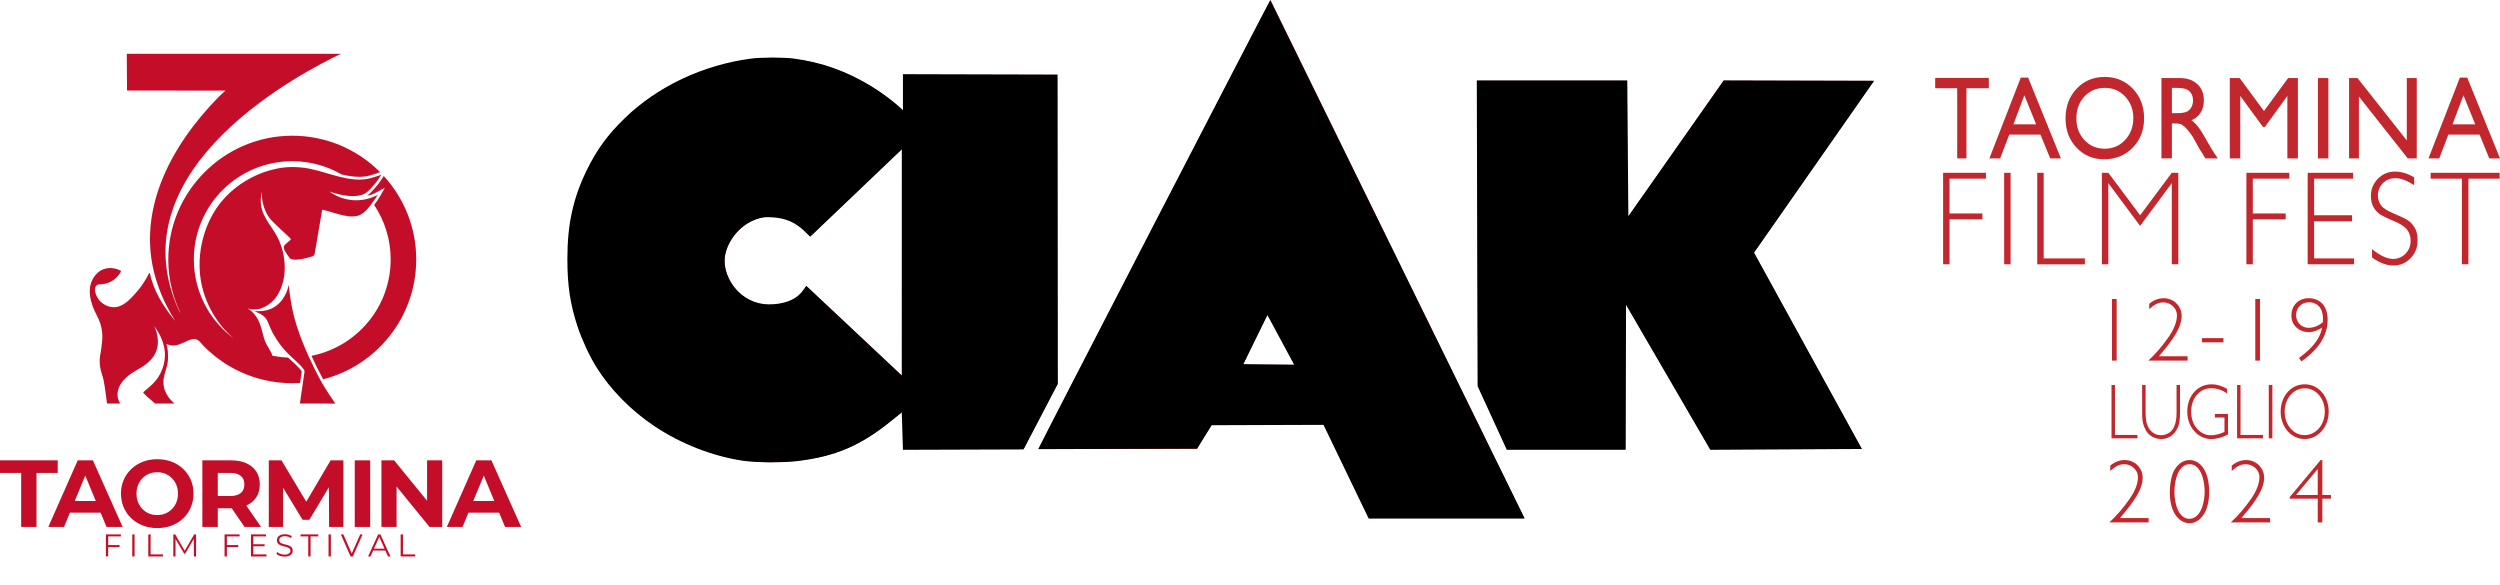
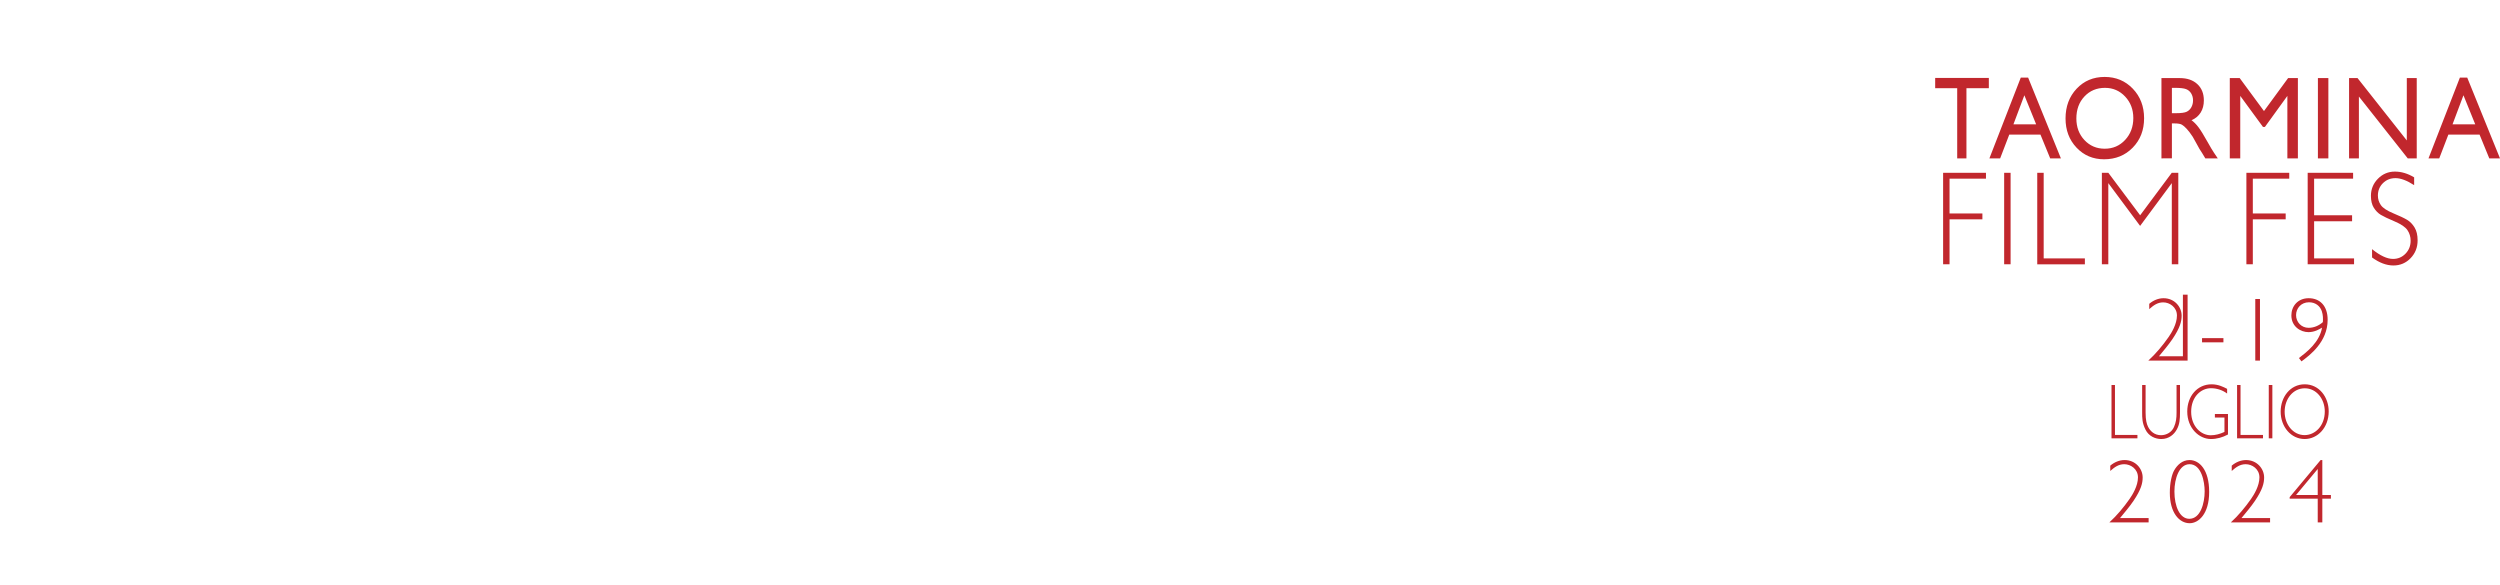
<svg xmlns="http://www.w3.org/2000/svg" width="1e3px" height="233.93px" version="1.1" viewBox="0 0 1e3 233.93">
  <defs>
    <filter id="a" x="-.012" y="-.03" width="1.024" height="1.06" color-interpolation-filters="sRGB">
      <feFlood flood-color="rgb(0,0,0)" flood-opacity=".498" result="flood" />
      <feComposite in="flood" in2="SourceGraphic" operator="out" result="composite1" />
      <feGaussianBlur in="composite1" result="blur" stdDeviation="2.6" />
      <feOffset dx="-2.77556e-17" dy="1.38778e-16" result="offset" />
      <feComposite in="offset" in2="SourceGraphic" operator="in" result="composite2" />
    </filter>
  </defs>
-   <path d="m497.11 145.95 9.841-20.62 10.957 20.62zm11.096-145.95-92.752 179.59h63.301l6.002-9.823h44.806l18.076 37.479h62.114zm-146.91 150.75-38.665-36.294s-2.638 7.453-14.653 7.453-18.149-10.57-18.149-17.571c0-7.002 7.179-17.679 18.149-17.679 10.97 0 16.12 7.942 16.12 7.942l37.198-35.599zm0.07-120.8v14.421s-20.624-21.248-52.082-21.248c-31.459 0-82.102 23.265-82.102 80.497 0 57.231 49.454 81.263 80.273 81.263s42.889-11.578 53.701-20.412c0.21 8.434 0.302 12.9 0.332 15.117h47.963l13.54-25.915v-123.72zm241.41 149.64h47.388v-58.309l33.92 58.309h60.648l-43.27-78.512 48.016-68.758h-60.091l-38.454 54.964-0.069-54.964h-59.951l0.279 122.05z" fill="#b7362f" />
-   <path d="m529.4 169.93-44.75 0.16-5.814 9.339-63.536 0.238c0-0.462 92.517-179.47 92.803-179.56l101.76 207.31h-62.393zm-22.422-43.873-9.632 19.592 20.313 0.234zm-209.78 58.247c-12.233-1.852-24.655-6.687-35.248-13.72-9.478-6.291-17.724-14.658-23.419-23.764-2.667-4.262-5.751-10.894-7.45-16.017-3.001-9.053-4.132-16.504-4.132-27.244-1e-3 -13.882 2.304-24.385 7.816-35.61 4.025-8.195 8.302-14.043 15.087-20.628 13.202-12.811 31.458-21.405 50.788-23.908 3.771-0.488 13.055-0.487 16.738 0.002 11.267 1.498 21.27 5.064 31.151 11.104 3.695 2.259 8.363 5.687 10.921 8.021l1.727 1.576v-14.434l61.79 0.159 0.144 123.69-13.709 26.238-48.224 0.16-0.469-14.976-4.067 3.285c-12.551 10.137-22.575 14.417-38.01 16.227-5.581 0.654-16.578 0.569-21.432-0.166zm63.53-124.56-36.668 34.942-2.17-2.124c-3.684-3.604-7.73-5.356-13-5.629-2.86-0.148-3.646-0.074-5.631 0.524-5.772 1.742-10.676 6.565-12.699 12.489-1.842 5.396-0.045 11.868 4.601 16.571 3.765 3.811 8.744 5.629 14.232 5.195 5.717-0.452 9.654-2.358 12.019-5.818l1.059-1.548 38.236 35.877 0.02-90.48zm230.32 94.729-0.329-122.29h60.159l0.47 54.291 38.168-54.306 60.133 0.169-48.021 68.718 43.105 78.534-60.607 0.336-33.717-58.001-0.16 58.001h-47.523z" filter="url(#a)" />
  <path d="m522.94 197.6c2.303 0 4.124 0.589 5.466 1.766l0.035-0.202c0.218-1.244 0.878-1.867 1.981-1.867 1.139 0 1.613 0.54 1.425 1.615-0.035 0.202-0.152 0.706-0.35 1.514-0.232 0.674-0.406 1.346-0.524 2.019-0.072 0.403-0.13 0.992-0.18 1.766-0.048 0.774-0.108 1.361-0.178 1.766-0.223 1.278-0.895 1.917-2.015 1.917-1.088 0-1.553-0.537-1.4-1.614l0.29-1.666c0.142-1.009-0.302-1.875-1.33-2.598-1.03-0.723-2.32-1.086-3.872-1.086-1.588 0-2.985 0.397-4.191 1.186-1.208 0.792-1.914 1.775-2.118 2.952-0.376 2.153 0.918 3.433 3.883 3.836l2.93 0.403c5.728 0.775 8.245 3.147 7.553 7.115-0.422 2.422-1.71 4.382-3.862 5.879-2.152 1.497-4.759 2.246-7.819 2.246-2.854 0-5.192-0.791-7.014-2.372-0.059 0.337-0.115 0.657-0.168 0.96-0.211 1.211-0.903 1.815-2.075 1.815-1.277 0-1.794-0.689-1.553-2.069-0.042 0.237 0.215-0.638 0.767-2.624 0.151-0.469 0.268-0.941 0.35-1.412 0.141-0.807 0.203-1.564 0.189-2.27-0.014-0.707 0.013-1.263 0.083-1.666 0.206-1.177 0.86-1.767 1.963-1.767 0.726 0 1.153 0.169 1.283 0.506 0.13 0.337 0.087 1.229-0.13 2.675-0.219 1.446 0.352 2.623 1.712 3.532 1.359 0.908 3.21 1.363 5.556 1.363 1.69 0 3.159-0.42 4.411-1.263 1.249-0.84 1.987-1.9 2.211-3.178 0.399-2.287-1.232-3.616-4.893-3.987-3.487-0.369-6.076-1.052-7.764-2.044-1.691-0.991-2.317-2.733-1.884-5.222 0.412-2.355 1.654-4.264 3.732-5.728 2.078-1.463 4.576-2.195 7.498-2.195m-46.452 7.882 1.093 15.381 7.134-17.764c0.743-1.883 1.419-3.136 2.027-3.759 0.607-0.622 1.43-0.934 2.465-0.934 1.068 0 1.798 0.32 2.187 0.96 0.387 0.638 0.628 1.884 0.719 3.733l0.782 17.764 6.51-15.381c0.413-0.978 0.681-1.822 0.804-2.529l0.018-0.101c0.159-0.91-0.159-1.365-0.952-1.365-0.31 0-0.769 0.059-1.376 0.176-0.607 0.118-1.066 0.177-1.376 0.177-1.275 0-1.817-0.555-1.623-1.664 0.205-1.178 1.152-1.767 2.842-1.767 0.241 0 0.496 0.019 0.766 0.057l2.071 0.283c0.538 0.075 1.395 0.113 2.566 0.113 0.933 0 1.838-0.056 2.721-0.169l1.746-0.228c0.145-0.038 0.337-0.057 0.58-0.057 1.482 0 2.122 0.581 1.92 1.741-0.197 1.127-0.864 1.69-2.001 1.69-0.38 0-0.663-0.059-0.849-0.177-0.532-0.117-0.831-0.176-0.9-0.176-0.931 0-2.225 1.879-3.881 5.638l-5.794 13.054c-0.692 1.593-1.368 2.701-2.03 3.328-0.66 0.627-1.475 0.94-2.44 0.94-1.828 0-2.805-1.413-2.934-4.239l-0.746-17.964-7.107 17.621c-0.672 1.679-1.363 2.862-2.069 3.55-0.706 0.687-1.559 1.032-2.558 1.032-1.622 0-2.526-1.045-2.713-3.136l-1.79-18.206c-0.122-1.078-0.512-1.618-1.167-1.618-0.206 0-0.529 0.07-0.967 0.211-0.569 0.095-0.956 0.142-1.163 0.142-1.139 0-1.611-0.546-1.421-1.64 0.208-1.194 1.089-1.792 2.641-1.792 0.276 0 0.462 0.019 0.559 0.056l2.166 0.337c0.469 0.075 1.101 0.113 1.894 0.113 0.965 0 2.083-0.075 3.35-0.225 1.584-0.187 2.497-0.281 2.738-0.281 1.518 0 2.175 0.581 1.972 1.741-0.197 1.127-0.933 1.69-2.208 1.69-0.242 0-0.666-0.039-1.273-0.117-0.421-0.157-0.839-0.235-1.252-0.235-0.898 0-1.434 0.506-1.611 1.518-0.117 0.675-0.139 1.501-0.069 2.478m-30.208 2.059c-0.082 0.471 0.255 0.706 1.015 0.706h12.364c0.724 0 1.127-0.235 1.209-0.706 0.311-1.783-0.109-3.33-1.26-4.642-1.15-1.312-2.656-1.969-4.518-1.969-1.932 0-3.81 0.681-5.634 2.044-1.824 1.363-2.883 2.885-3.176 4.567m18.55 1.312c-0.224 1.28-0.447 2.061-0.668 2.346-0.224 0.286-0.748 0.429-1.575 0.429h-16.452c-0.448 0-0.752 0.06-0.909 0.177-0.159 0.118-0.262 0.311-0.309 0.58-0.44 2.524-0.03 4.627 1.228 6.308 1.258 1.683 3.042 2.524 5.353 2.524 1.518 0 2.977-0.403 4.376-1.212 1.4-0.807 2.397-1.833 2.995-3.078l0.72-1.464c0.382-0.806 1.021-1.209 1.918-1.209 1.277 0 1.804 0.638 1.58 1.917-0.38 2.187-1.859 4.13-4.431 5.828-2.573 1.698-5.307 2.549-8.204 2.549-3.62 0-6.295-1.186-8.018-3.558-1.726-2.372-2.238-5.559-1.54-9.562 0.716-4.104 2.435-7.434 5.157-9.99 2.721-2.558 5.91-3.836 9.566-3.836 3.241 0 5.731 1.06 7.464 3.179 1.734 2.119 2.316 4.811 1.748 8.074m-46.98-8.855-0.25 1.437c2.514-2.556 5.497-3.835 8.946-3.835 1.862 0 3.541 0.463 5.035 1.387 1.493 0.926 2.413 2.078 2.759 3.458 0.283 1.143 0.263 2.641-0.06 4.491l-1.671 9.587c-0.253 1.447-0.386 2.304-0.397 2.573-0.027 1.144 0.339 1.715 1.097 1.715 0.311 0 0.723-0.042 1.238-0.126 0.515-0.083 0.877-0.126 1.084-0.126 0.447 0 0.809 0.151 1.084 0.454 0.275 0.304 0.374 0.675 0.298 1.111-0.088 0.505-0.369 0.926-0.84 1.261-0.473 0.337-1.003 0.506-1.589 0.506-0.483 0-1.264-0.069-2.344-0.203-1.081-0.134-2.104-0.202-3.069-0.202-0.898 0-1.645 0.034-2.242 0.101-1.76 0.2-2.691 0.303-2.794 0.303-1.381 0-1.967-0.589-1.761-1.767 0.182-1.043 0.87-1.564 2.066-1.564 0.281 0 0.591 0.034 0.931 0.101 0.644 0.135 1.054 0.202 1.231 0.202 0.843 0 1.462-0.926 1.855-2.775l0.448-2.573 0.538-3.079 0.668-3.835c0.311-1.783 0.439-3.01 0.386-3.684-0.087-1.278-0.584-2.27-1.492-2.976-0.998-0.774-2.219-1.161-3.661-1.161-2.749 0-4.892 0.958-6.429 2.876-1.053 1.312-1.855 3.549-2.407 6.711l-1.17 6.712c-0.259 1.48-0.332 2.489-0.219 3.027 0.113 0.538 0.446 0.807 0.998 0.807 0.275 0 0.666-0.059 1.169-0.177 0.504-0.117 0.911-0.177 1.222-0.177 1.067 0 1.505 0.564 1.308 1.69-0.19 1.094-0.976 1.641-2.355 1.641-0.276 0-1.155-0.103-2.638-0.303-0.741-0.101-1.576-0.152-2.508-0.152-0.724 0-1.701 0.068-2.932 0.202-1.548 0.168-2.424 0.254-2.631 0.254-1.447 0-2.073-0.572-1.872-1.716 0.188-1.077 0.843-1.615 1.967-1.615 0.175 0 0.491 0.051 0.95 0.151 0.455 0.101 0.912 0.152 1.368 0.152 1.054 0 1.769-0.975 2.144-2.927l0.977-5.601 1.066-6.106 0.307-1.766c0.129-1.143 0.116-1.926-0.038-2.347-0.156-0.42-0.515-0.631-1.076-0.631-0.246 0-0.614 0.043-1.102 0.126-0.488 0.085-0.856 0.126-1.101 0.126-1.265 0-1.804-0.537-1.617-1.615 0.194-1.111 1.067-1.664 2.618-1.664 0.207 0 0.376 0.017 0.509 0.049l1.879 0.203c0.551 0 1.041-0.042 1.471-0.126 0.911-0.085 1.383-0.126 1.417-0.126 1 0 1.411 0.514 1.232 1.54m-47.707 3.304 2.974 17.056 9.241-16.804c0.254-0.471 0.405-0.84 0.453-1.109 0.099-0.572-0.248-0.858-1.041-0.858-0.413 0-0.748 0.034-1 0.1-0.564 0.068-0.931 0.101-1.105 0.101-1.137 0-1.613-0.538-1.425-1.615 0.201-1.143 1.041-1.715 2.523-1.715 0.207 0 0.546 0.034 1.017 0.1l1.819 0.252c0.47 0.068 0.982 0.101 1.535 0.101 0.586 0 1.462-0.075 2.626-0.228 1.165-0.151 2.04-0.226 2.626-0.226 1.482 0 2.126 0.563 1.929 1.69-0.192 1.094-0.855 1.64-1.993 1.64-0.345 0-0.598-0.034-0.758-0.101-0.431-0.1-0.733-0.151-0.905-0.151-0.655 0-1.477 0.858-2.466 2.573l-10.028 17.156c-2.215 3.801-4.162 6.56-5.84 8.277-2.857 2.927-6.042 4.39-9.56 4.39-2.104 0-3.78-0.521-5.03-1.564-1.248-1.043-1.746-2.304-1.486-3.785 0.181-1.043 0.64-1.892 1.376-2.547 0.735-0.657 1.602-0.984 2.603-0.984 0.793 0 1.409 0.228 1.847 0.681 0.438 0.454 0.598 1.017 0.481 1.69-0.188 1.077-0.808 1.766-1.862 2.069 0.39 0.739 1.308 1.109 2.755 1.109 1.828 0 3.59-0.663 5.289-1.992 1.696-1.33 2.69-2.818 2.977-4.465 0.147-0.841-0.046-2.406-0.577-4.694l-3.244-14.028-0.34-1.615c-0.323-1.514-0.862-2.27-1.622-2.27-0.206 0-0.585 0.043-1.133 0.126-0.55 0.085-0.911 0.126-1.083 0.126-1.208 0-1.717-0.538-1.529-1.615 0.199-1.143 1.093-1.715 2.68-1.715 0.517 0 0.909 0.019 1.179 0.059l2.018 0.294h0.414c0.234 0.035 0.439 0.051 0.612 0.051 1.242 0 2.582-0.077 4.023-0.231 1.089-0.114 1.807-0.172 2.151-0.172 1.449 0 2.076 0.554 1.884 1.664-0.194 1.111-0.947 1.666-2.258 1.666-0.207 0-0.529-0.034-0.965-0.101-0.436-0.066-0.758-0.1-0.964-0.1-0.485 0-0.766 0.235-0.848 0.706-0.047 0.27-0.036 0.606 0.031 1.009m-14.781-0.677-2.733 15.669c-0.264 1.712 0.057 2.569 0.963 2.569 0.208 0 0.659-0.085 1.35-0.252 0.43-0.068 0.714-0.101 0.853-0.101 1.15 0 1.625 0.572 1.425 1.715-0.194 1.111-0.995 1.666-2.405 1.666-0.55 0-1.415-0.068-2.594-0.202-1.179-0.134-2.096-0.203-2.749-0.203-0.55 0-1.386 0.069-2.509 0.203-1.124 0.134-1.942 0.202-2.458 0.202h-0.258c-1.443 0-2.06-0.606-1.849-1.817 0.182-1.043 0.865-1.564 2.049-1.564h0.365c0.201 0.047 0.353 0.07 0.459 0.07 0.836 0.19 1.323 0.283 1.464 0.283 0.625 0 1.063-0.261 1.312-0.785 0.247-0.523 0.58-1.882 0.998-4.077l0.671-3.545 1.369-7.85 1.572-9.014c0.141-1.013 0.207-1.688 0.198-2.026-0.107-0.775-0.522-1.164-1.245-1.164-0.104 0-0.564 0.068-1.381 0.202-0.392 0.068-0.707 0.1-0.948 0.1-1.172 0-1.665-0.537-1.477-1.614 0.194-1.111 0.98-1.666 2.359-1.666 0.379 0 0.703 0.017 0.974 0.051l1.215 0.151c0.539 0.069 0.999 0.101 1.38 0.101 0.344 0 0.87-0.051 1.578-0.151 0.707-0.101 1.232-0.152 1.579-0.152 0.793 0 1.105 0.488 0.935 1.46-0.059 0.337-0.121 0.589-0.185 0.755-0.693 2.588-1.451 6.248-2.277 10.984m-17.284-6.791c-0.795 0-1.426-0.277-1.898-0.832-0.473-0.555-0.641-1.22-0.507-1.993 0.135-0.774 0.534-1.429 1.197-1.969 0.663-0.537 1.39-0.806 2.185-0.806 0.792 0 1.428 0.269 1.903 0.806 0.474 0.54 0.645 1.195 0.509 1.969-0.134 0.774-0.535 1.438-1.201 1.993-0.666 0.555-1.397 0.832-2.188 0.832m0.384 13.22-1.145 6.56c-0.293 1.683-0.449 2.675-0.468 2.978-0.091 1.514 0.242 2.27 1.002 2.27 0.172 0 0.616-0.083 1.338-0.252 0.182-0.066 0.448-0.101 0.793-0.101 1.309 0 1.868 0.557 1.674 1.666-0.082 0.472-0.369 0.875-0.86 1.212-0.491 0.335-1.064 0.505-1.724 0.505-0.554 0-1.38-0.077-2.478-0.228-1.098-0.151-1.924-0.228-2.478-0.228-0.901 0-1.915 0.069-3.046 0.203-1.38 0.168-2.294 0.252-2.744 0.252-1.385 0-1.978-0.572-1.777-1.716 0.193-1.109 0.882-1.666 2.065-1.666 0.279 0 0.677 0.052 1.2 0.152 0.522 0.1 0.922 0.152 1.201 0.152 0.835 0 1.527-1.077 2.076-3.23 0.024-0.134 0.279-1.598 0.766-4.391l0.722-4.138c0.487-2.792 0.743-4.255 0.766-4.39 0.195-2.119-0.141-3.179-1.011-3.179-0.279 0-0.681 0.06-1.206 0.177-0.525 0.118-0.909 0.177-1.153 0.177-1.253 0-1.785-0.537-1.597-1.615 0.199-1.143 1.058-1.715 2.575-1.715 0.655 0 1.116 0.017 1.387 0.051 1.08 0.134 1.776 0.202 2.086 0.202 0.276 0 0.706-0.042 1.29-0.126 0.585-0.083 1.014-0.126 1.29-0.126 1 0 1.386 0.655 1.157 1.967-0.024 0.135-0.072 0.337-0.146 0.606-0.076 0.269-0.124 0.472-0.147 0.606-0.076 0.269-0.285 1.312-0.629 3.129-0.267 1.38-0.529 2.793-0.78 4.238m-21.97 5.249 0.625-3.582c-0.874 0.674-1.755 1.143-2.642 1.412-0.89 0.27-2.433 0.505-4.631 0.706-3.981 0.371-6.186 1.784-6.614 4.239-0.223 1.278 0.074 2.289 0.894 3.028 0.819 0.74 2.04 1.109 3.661 1.109 2.311 0 4.238-0.612 5.779-1.841 1.542-1.228 2.518-2.918 2.929-5.071m3.991 10.042c-2.829 0-4.363-1.195-4.601-3.584-2.198 2.523-5.178 3.784-8.937 3.784-2.793 0-4.91-0.672-6.347-2.018-1.44-1.345-1.961-3.146-1.567-5.399 0.486-2.792 2.067-4.844 4.746-6.156 1.02-0.505 1.879-0.834 2.578-0.984 0.698-0.151 2.086-0.345 4.162-0.581 2.949-0.302 4.911-0.722 5.884-1.261 0.973-0.537 1.585-1.53 1.838-2.976 0.241-1.38-0.061-2.464-0.907-3.255-0.845-0.791-2.147-1.186-3.905-1.186-1.552 0-3.074 0.42-4.565 1.261-0.577 0.337-0.896 0.69-0.961 1.06-0.024 0.135 0.102 0.303 0.378 0.505 0.423 0.337 0.565 0.909 0.425 1.715-0.117 0.674-0.465 1.229-1.041 1.666-0.576 0.438-1.244 0.655-2.002 0.655-0.898 0-1.595-0.302-2.092-0.908-0.498-0.606-0.671-1.345-0.518-2.22 0.33-1.884 1.567-3.499 3.717-4.845 2.148-1.345 4.585-2.018 7.309-2.018 6.276 0 8.903 2.937 7.879 8.812l-1.774 10.171c-0.281 1.611-0.414 2.568-0.397 2.87 1e-3 1.175 0.486 1.762 1.451 1.762 1.208 0 1.997-1.069 2.37-3.207l0.429-2.455c0.186-1.07 0.806-1.605 1.859-1.605 1.12 0 1.538 0.807 1.257 2.422l-0.043 0.252-0.503 2.876c-0.632 3.229-2.673 4.845-6.12 4.845m-32.69-8.933c0.332-1.109 0.651-2.539 0.956-4.29 0.393-2.252 0.573-3.784 0.541-4.591-0.02-1.681-0.537-2.993-1.553-3.936-1.196-1.111-2.697-1.664-4.502-1.664-2.432 0-4.488 0.891-6.171 2.673-1.682 1.784-2.793 4.222-3.334 7.317-0.558 3.197-0.284 5.711 0.819 7.544 1.105 1.835 2.889 2.75 5.355 2.75 1.876 0 3.53-0.529 4.966-1.59 1.434-1.06 2.409-2.464 2.922-4.213m-4.34-17.813c3.414 0 5.74 1.296 6.979 3.885l0.888-5.096c0.234-1.345 0.344-2.17 0.328-2.473 8e-3 -1.042-0.383-1.563-1.176-1.563-0.276 0-0.673 0.049-1.191 0.151-0.517 0.101-0.915 0.151-1.189 0.151-1.277 0-1.82-0.537-1.632-1.615 0.194-1.109 1.152-1.664 2.876-1.664 0.276 0 0.77 0.034 1.482 0.1 1.087 0.101 1.647 0.152 1.681 0.152 0.311 0 0.766-0.042 1.368-0.126 0.601-0.085 1.056-0.126 1.367-0.126 0.965 0 1.331 0.674 1.096 2.021l-0.096 0.557c-0.052 0.101-0.242 0.995-0.571 2.679-0.035 0.203-0.314 1.501-0.835 3.892-0.362 1.685-0.62 2.966-0.772 3.842l-0.864 4.953-1.472 8.44c-0.354 2.224-0.49 3.606-0.408 4.144 0.081 0.54 0.456 0.809 1.124 0.809 0.455 0 0.813-0.033 1.071-0.101 0.573-0.066 0.965-0.101 1.176-0.101 1.3 0 1.852 0.557 1.658 1.666-0.199 1.144-1.075 1.716-2.626 1.716-0.345 0-0.865-0.043-1.557-0.126-0.692-0.085-1.212-0.126-1.555-0.126-0.103 0-0.507 0.034-1.208 0.1-0.431 0.101-0.802 0.152-1.113 0.152-0.931 0-1.291-0.606-1.08-1.817l0.044-0.252 0.15-0.858c-2.241 2.389-5.097 3.582-8.57 3.582-3.51 0-6.114-1.244-7.811-3.733-1.699-2.49-2.195-5.753-1.492-9.79 0.71-4.07 2.329-7.325 4.859-9.764 2.529-2.439 5.552-3.659 9.071-3.659" fill="#fff" />
-   <path d="m40.11 129.37c0.555 1.758 0.835 3.602 0.829 5.446-0.003 0.938-0.085 1.873-0.232 2.8-0.143 0.899-0.133 1.813-0.322 2.719-0.245 1.178-0.466 2.324-0.503 3.532-0.043 1.433 0.104 2.874 0.438 4.268 0.327 1.368 0.849 2.623 1.123 4.001 0.607 3.065 0.948 6.174 1.352 9.271h5.367c-0.232-0.049-0.675-1.166-0.746-1.352-0.195-0.503-0.317-1.035-0.37-1.572-0.109-1.085 0.057-2.191 0.435-3.213 0.8-2.165 2.508-3.978 4.316-5.356 2.007-1.532 4.334-2.541 6.351-4.031 4.559-3.37 5.992-7.898 4.357-13.366-0.211-0.696-0.504-1.377-0.829-2.107 1.084 1.416 2.763 3.983 3.701 7.291 1.639 5.81-0.225 12.054-4.635 16.184-1.046 0.978-2.146 1.902-3.249 2.827-0.176 0.147-0.197 0.413-0.04 0.581 1.425 1.523 3.087 2.731 4.566 4.114h7.861c-0.319-0.053-1-0.86-1.212-1.068-0.405-0.395-0.782-0.819-1.124-1.27-0.642-0.845-1.159-1.781-1.538-2.774-0.952-2.482-0.731-4.757 0.018-7.268 0.548-1.841 1.185-3.679 1.185-5.621-0.001-1.895 0.012-3.632-0.558-5.491-0.138-0.453 0.438-0.147 0.574-0.086 0.313 0.14 0.638 0.244 0.976 0.309 0.679 0.13 1.385 0.112 2.063-9e-3 1.165-0.205 2.259-0.689 3.339-1.169 1.598-0.711 3.963-2.066 5.652-0.863 0.757 0.54 1.287 1.321 1.91 1.997 0.67 0.726 1.402 1.4 2.127 2.069 2.519 2.321 5.279 4.382 8.221 6.139 2.974 1.774 6.136 3.235 9.415 4.35 3.357 1.14 6.837 1.917 10.359 2.313 1.867 0.211 3.744 0.315 5.622 0.315 1.007 0 2.005-0.031 2.995-0.09 0.074-5e-3 0.134-0.064 0.146-0.137 0.361-2.487 0.585-4.032 0.638-4.316 5e-3 -0.034 0.021-0.113-5e-3 -0.196-9e-3 -0.029-0.094-0.138-0.128-0.186-0.672-0.941-1.507-1.775-2.16-2.4l-0.3-0.285c-0.589-0.568-1.202-1.156-1.821-1.696-0.319-0.276-0.628-0.555-0.922-0.834-0.072-0.066-0.162-0.105-0.258-0.109-1.681-0.078-3.339-0.256-4.961-0.537-0.4-0.069-0.799-0.146-1.195-0.228-0.031-0.143-0.056-0.263-0.078-0.329-0.188-0.538-0.438-1.055-0.716-1.553-0.551-0.995-1.204-1.931-1.709-2.95-0.898-1.832-1.261-3.866-1.811-5.831-0.707-2.529-1.833-5.387-4.463-7.482-0.442-0.352-0.834-0.606-1.103-0.77 4.497 1.616 9.392-1.352 11.795-5.078 4.324-6.707 3.705-16.413 0.188-23.298-2.629-5.145-7.243-9.023-6.708-15.723 0.087-1.092 0.288-1.971 0.434-2.519-0.068 1.252-0.03 3.159 0.599 5.351 0.326 1.134 1.079 3.668 3.156 5.972 1.769 1.964 7.239 6.802 7.623 7.284 0.036 0.045 0.142 0.177 0.135 0.35-8e-3 0.191-0.15 0.33-0.208 0.385-0.529 0.502-2.06 1.664-2.418 2.218-0.696 1.069 0.978 3.181 2.161 4.835 1.218 1.701 7.003 0.085 9.129-0.58 0.483-0.151 0.839-0.559 0.924-1.057l3.014-17.653c4.404 1.005 9.946 3.547 14.222 2.465 2.981-0.755 5.617-4.955 5.802-5.184 0.993-1.233 1.695-2.36 2.16-3.181-1.428 0.772-4.933 2.42-9.639 2.148-4.955-0.287-8.376-2.539-9.672-3.495 1.191 0.43 10.773 3.789 15.06 0.242 0.334-0.277 1.568-1.409 2.919-3.021 1.277-1.527 2.187-2.926 2.796-3.954-0.754 0.303-1.798 0.687-3.067 1.042 0 0-2.325 0.828-4.747 0.923-8.085 0.316-15.456-3.766-23.364-4.742-2.723-0.335-5.501-0.377-8.225-0.042-0.961 0.12-1.935 0.325-2.883 0.528-6.779 1.452-13.131 4.779-18.236 9.452-5.607 5.132-9.215 11.78-11.017 19.133-1.961 8.012-0.937 14.508-0.554 16.589 1.967 10.687 8.098 18.466 12.946 22.544-4.187-3.119-7.731-7.052-10.397-11.564-3.461-5.845-5.444-12.661-5.444-19.943 0-21.701 17.628-39.292 39.365-39.292 7.182 0 13.917 1.921 19.708 5.277 2.386 0.573 4.757 0.965 7.201 0.965 0.284 0 0.569-0.005 0.855-0.014 2.213-0.088 4.394-0.853 4.417-0.862l0.073-0.025c0.943-0.264 1.876-0.579 2.783-0.935 0.047-0.018 0.059-0.081 0.025-0.114-9.055-9.036-21.599-14.595-35.441-14.492-27.238 0.203-49.386 22.641-49.204 49.829 0.051 7.665 1.849 14.915 5.014 21.377-0.468-0.78-0.873-1.532-1.181-2.234-24.849-56.595 51.028-94.946 65.243-101.75-0.029 0-85.629 0-85.683 0.005 0 0.005 0.092 14.71 0.092 14.71s39.37 0 39.374 0.009l-2.552 2.366c-19.738 20.041-34.219 47.215-24.564 75.218 1.713 5.121 4.148 9.997 7.029 14.558-1.576-1.897-3.129-3.887-4.652-6.306-1.2-1.91-2.742-4.382-4.066-7.924-0.709-1.897-1.159-3.576-1.451-4.876-0.03-0.137-0.214-0.16-0.275-0.033-1.499 3.06-3.435 5.912-5.741 8.422-2.243 2.445-4.992 5.346-8.572 5.221-2.142-0.075-4.213-1.122-5.593-2.749-1.107-1.306-2.475-4.157-1.304-5.768 0.565-0.779 1.429-0.611 2.263-0.659 1.663-0.094 3.272-0.709 4.631-1.659 0.922-0.646 1.562-1.347 1.842-1.672 0.499-0.58 0.872-1.143 1.146-1.627 0.112-0.195 0.035-0.44-0.167-0.54-1.03-0.508-3.732-1.594-6.663-0.54-4.07 1.462-5.21 5.807-5.379 6.662-0.547 2.777 0.043 5.65 0.991 8.274 0.842 2.325 2.26 4.433 2.999 6.769m79.86 32.035 14.166 0.036c-0.108-0.202-3.934-5.607-6.058-9.601-0.922-1.733-1.699-3.209-2.032-3.88-0.908-1.827-1.791-3.67-2.637-5.532-0.873-1.931-1.706-3.881-2.483-5.851-1.188-3.013-2.248-6.076-3.098-9.201-0.218-0.804-0.967-3.696-1.591-7.586-0.352-2.196-0.572-4.138-0.714-5.733-3e-3 -0.033-0.048-0.033-0.055 0-0.242 1.278-1.552 6.779-6.727 9.325-2.626 1.292-6.137 1.138-6.913 1.086-0.027-3e-3 -0.035 0.036-9e-3 0.047 0.427 0.173 1.677 0.685 2.136 0.926 0.732 0.384 1.292 0.844 1.617 1.123 1.45 1.252 1.718 2.7 2.732 4.97 0.417 0.934 1.073 2.261 2.073 3.8 0 0 2.398 4.131 6.632 7.806 0.744 0.645 1.449 1.333 2.16 2.014 0.835 0.798 1.63 1.627 2.297 2.556 0.122 0.173 0.241 0.343 0.296 0.545 0.086 0.32 0.038 0.589 0.024 0.671-0.09 0.515-0.813 5.539-1.815 12.48m26.98-83.161c-0.02 0.017-7e-3 0.048 0.02 0.043 0.491-0.099 1.268-0.281 1.985-0.571 0.145-0.059 0.419-0.177 0.737-0.325 0.326-0.153 0.61-0.299 0.848-0.428 1.098-0.594 2.196-1.188 3.295-1.781 0.033-0.018 0.068 0.018 0.05 0.049l-1.847 3.256c-0.663 1.166-1.424 2.287-2.263 3.326l-0.064 0.103c-0.014 0.021-0.03 0.044-0.044 0.064 4.174 6.239 6.609 13.734 6.609 21.801 0 18.991-13.497 34.832-31.437 38.491-0.129 0.026-0.199 0.163-0.146 0.282 0.713 1.555 1.484 3.168 2.349 4.914l2.156 4.109c0.046 0.087 0.146 0.131 0.241 0.107 21.32-5.539 37.06-24.888 37.06-47.902 0-12.856-4.914-24.571-12.966-33.369-0.011-0.013-0.031-0.011-0.04 4e-3 -0.662 1.105-1.471 2.307-2.457 3.546-1.397 1.757-2.812 3.169-4.085 4.282m13.32 135.52h0.926v8.006h4.91v0.806h-5.836zm-6.112 6.458h-4.884l-1.053 2.354h-0.964l4.007-8.812h0.914l4.007 8.812h-0.976zm-0.339-0.755-2.104-4.733-2.104 4.733zm-8.791-5.702-3.882 8.812h-0.914l-3.882-8.812h1.002l3.356 7.654 3.382-7.654zm-13.6 2.6e-4h0.926v8.812h-0.926zm-8.116 0.805h-3.081v-0.806h7.088v0.806h-3.081v8.006h-0.926zm-12.749 6.936 0.363-0.718c0.625 0.616 1.74 1.07 2.892 1.07 1.641 0 2.355-0.692 2.355-1.56 0-2.417-5.398-0.932-5.398-4.192 0-1.296 1.002-2.417 3.232-2.417 0.989 0 2.017 0.29 2.717 0.78l-0.313 0.742c-0.752-0.49-1.628-0.729-2.405-0.729-1.604 0-2.317 0.718-2.317 1.598 0 2.417 5.398 0.957 5.398 4.168 0 1.296-1.028 2.404-3.27 2.404-1.314 0-2.604-0.466-3.255-1.146m-3.97 0.264v0.806h-6.199v-8.812h6.012v0.805h-5.084v3.135h4.533v0.793h-4.533v3.273zm-15.83-7.201v3.461h4.533v0.806h-4.533v3.738h-0.926v-8.812h6.011v0.806zm-12.323-0.806v8.812h-0.89v-7.049l-3.443 5.928h-0.439l-3.444-5.89v7.011h-0.888v-8.812h0.763l3.808 6.534 3.769-6.534zm-19.111 0h0.926v8.006h4.91v0.806h-5.836zm-6.412 2.6e-4h0.926v8.812h-0.926zm-9.63 0.805v3.461h4.533v0.806h-4.533v3.738h-0.926v-8.812h6.011v0.806zm165.18-3.788-11.89-26.642h-6.058l-11.776 26.642h6.285l2.362-5.71h12.278l2.361 5.71zm-19.139-10.391 4.201-10.158 4.202 10.158zm-30.683-5.773 13.177 16.164h5.074v-26.643h-6.059v16.164l-13.177-16.164h-5.074v26.643h6.059zm-10.559-10.479h-6.172v26.642h6.172zm-34.847 10.928 7.801 12.86h2.725l7.808-13.036 0.068 15.89h5.718v-26.642h-5.111l-9.727 16.54-9.925-16.54h-5.074v26.642h5.718zm-26.115 8.255h5.301c0.092 0 0.175-9e-3 0.264-0.01l5.151 7.47h6.588l-5.906-8.569c0.012-5e-3 0.026-9e-3 0.038-0.014 1.717-0.748 3.042-1.839 3.976-3.273 0.934-1.433 1.402-3.153 1.402-5.157 0-1.98-0.468-3.692-1.402-5.138-0.934-1.447-2.259-2.556-3.976-3.331-1.717-0.774-3.761-1.16-6.134-1.16h-11.473v26.642h6.172zm9.201-12.96c0.96 0.8 1.44 1.935 1.44 3.407 0 1.472-0.479 2.614-1.44 3.425-0.96 0.813-2.372 1.218-4.24 1.218h-4.961v-9.249h4.961c1.868 0 3.28 0.399 4.24 1.199m-23.047-2.798c-1.313-1.243-2.846-2.2-4.601-2.872-1.755-0.674-3.679-1.009-5.774-1.009-2.096 0-4.021 0.342-5.775 1.027-1.755 0.685-3.288 1.65-4.6 2.892-1.313 1.244-2.329 2.697-3.048 4.359-0.719 1.662-1.08 3.495-1.08 5.5 0 1.979 0.361 3.806 1.08 5.481 0.719 1.673 1.735 3.134 3.048 4.377 1.312 1.243 2.852 2.208 4.618 2.892 1.768 0.685 3.698 1.029 5.794 1.029 2.069 0 3.981-0.337 5.736-1.009 1.755-0.672 3.288-1.629 4.601-2.874 1.312-1.243 2.329-2.707 3.048-4.395 0.719-1.688 1.079-3.521 1.079-5.5 0-2.005-0.36-3.845-1.079-5.52-0.719-1.675-1.736-3.134-3.048-4.377m-2.707 13.341c-0.417 1.027-1.004 1.928-1.761 2.702-0.758 0.774-1.635 1.371-2.631 1.789-0.997 0.419-2.09 0.628-3.275 0.628-1.188 0-2.285-0.209-3.295-0.628-1.01-0.419-1.888-1.016-2.631-1.789-0.745-0.774-1.325-1.675-1.742-2.702-0.417-1.027-0.625-2.175-0.625-3.445s0.208-2.417 0.625-3.445c0.417-1.029 0.997-1.928 1.742-2.703 0.744-0.774 1.622-1.371 2.631-1.789 1.01-0.417 2.107-0.627 3.295-0.627 1.185 0 2.278 0.209 3.275 0.627 0.997 0.419 1.873 1.016 2.631 1.789 0.757 0.775 1.344 1.675 1.761 2.703 0.417 1.027 0.624 2.175 0.624 3.445s-0.207 2.417-0.624 3.445m-39.463-16.766-11.776 26.642h6.287l2.362-5.708h12.278l2.362 5.708h6.435l-11.888-26.642zm-1.192 16.251 4.202-10.157 4.202 10.157zm-15.302 10.391v-21.619h8.482v-5.023h-23.097v5.023h8.48v21.619z" fill="#c40e29" />
-   <path d="m965.66 70.941v3.119c-2.893-1.869-5.381-2.805-7.463-2.805-2.005 0-3.678 0.67-5.021 2.006-1.343 1.335-2.017 2.992-2.017 4.966 0 1.415 0.397 2.691 1.193 3.826 0.796 1.136 2.455 2.228 4.984 3.276 2.529 1.047 4.373 1.921 5.533 2.62 1.161 0.7 2.147 1.713 2.957 3.041 0.81 1.327 1.217 3.048 1.217 5.163 0 2.812-0.937 5.189-2.814 7.128-1.877 1.938-4.166 2.909-6.869 2.909-2.766 0-5.612-1.066-8.537-3.198v-3.328c3.228 2.604 6.025 3.905 8.396 3.905 1.968 0 3.636-0.703 4.993-2.109 1.36-1.407 2.04-3.132 2.04-5.177 0-1.555-0.421-2.957-1.265-4.208-0.84-1.248-2.551-2.417-5.123-3.503-2.575-1.087-4.416-1.961-5.521-2.624-1.105-0.663-2.045-1.611-2.817-2.842-0.773-1.231-1.155-2.815-1.155-4.753 0-2.689 0.937-4.98 2.814-6.874 1.875-1.895 4.132-2.842 6.771-2.842 2.591 0 5.159 0.77 7.703 2.306m-24.419-1.834v2.358h-15.597v14.65h15.191v2.385h-15.191v14.857h15.979v2.359h-18.554v-36.61zm-25.541 0v2.358h-14.571v13.915h13.14v2.359h-13.14v17.977h-2.574v-36.61zm-59.642 17.003 12.656-17.003h2.607v36.61h-2.6v-32.47l-12.675 17.112-12.721-17.112v32.47h-2.577v-36.61h2.577zm-38.586-17.003v34.251h16.479v2.359h-19.055v-36.61zm-13.234 36.61h-2.575v-36.61h2.575zm-9.848-36.61v2.358h-14.572v13.915h13.14v2.359h-13.14v17.977h-2.574v-36.61zm195.71-19.371-4.716-11.632-4.372 11.632zm-6.147-18.69h2.942l13.102 32.299h-4.281l-3.896-9.518h-12.468l-3.651 9.518h-4.299zm-21.23 0.185h3.974v32.114h-3.599l-19.538-24.733v24.733h-3.933v-32.114h3.388l19.707 24.943zm-35.56-1.19e-4h4.184v32.114h-4.184zm-11.921 1.19e-4h3.912v32.114h-4.206v-24.988l-8.983 12.413h-0.775l-9.089-12.413v24.988h-4.184v-32.114h3.962l9.712 13.19zm-45.225 3.907h-1.256v10.138h1.591c2.119 0 3.573-0.198 4.361-0.598 0.788-0.397 1.402-1 1.841-1.804 0.439-0.805 0.659-1.72 0.659-2.747 0-1.011-0.245-1.927-0.732-2.747-0.489-0.819-1.174-1.398-2.061-1.735-0.885-0.336-2.354-0.505-4.403-0.505m-5.439 28.206v-32.114h7.321c2.957 0 5.303 0.805 7.041 2.414 1.735 1.609 2.603 3.786 2.603 6.529 0 1.869-0.426 3.486-1.277 4.85-0.851 1.364-2.07 2.384-3.659 3.057 0.933 0.675 1.849 1.595 2.74 2.759 0.892 1.165 2.148 3.194 3.765 6.091 1.017 1.824 1.834 3.196 2.448 4.115l1.549 2.298h-4.979l-1.275-2.116c-0.042-0.077-0.125-0.207-0.25-0.392l-0.816-1.264-1.295-2.348-1.398-2.506c-0.865-1.318-1.657-2.367-2.376-3.149-0.718-0.779-1.369-1.342-1.948-1.686-0.58-0.344-1.553-0.517-2.922-0.517h-1.089v13.977zm-22.558-28.206c-3.344 0-6.093 1.149-8.245 3.448-2.152 2.299-3.229 5.234-3.229 8.805 0 3.463 1.08 6.344 3.239 8.643 2.16 2.298 4.864 3.448 8.109 3.448 3.261 0 5.981-1.172 8.161-3.517s3.271-5.264 3.271-8.759c0-3.401-1.09-6.263-3.271-8.586-2.181-2.321-4.859-3.482-8.035-3.482m-0.167-4.368c4.514 0 8.275 1.571 11.278 4.713 3.003 3.142 4.506 7.08 4.506 11.815 0 4.735-1.516 8.654-4.548 11.758-3.031 3.103-6.853 4.654-11.466 4.654-4.404 0-8.073-1.552-11.006-4.654-2.934-3.104-4.401-6.992-4.401-11.666 0-4.796 1.476-8.766 4.433-11.908 2.953-3.142 6.688-4.713 11.205-4.713m-27.393 18.965-4.716-11.632-4.373 11.632zm-6.149-18.69h2.943l13.102 32.299h-4.282l-3.896-9.518h-12.467l-3.651 9.518h-4.299zm-34.241 0.138h21.462v4.092h-8.956v28.068h-3.697v-28.068h-8.809zm153.02 156.41-8.663 10.396h8.663zm1.841 10.396h3.43v1.48h-3.43v9.494h-1.841v-9.494h-11.227v-0.612l12.382-14.836h0.685zm-20.9 9.242v1.733h-15.703c3.069-2.815 5.703-5.992 8.086-9.386 1.155-1.66 3.357-5.198 3.357-8.627 0-3.357-2.923-5.271-5.486-5.271-2.346 0-3.971 1.264-5.595 2.707v-2.13c1.624-1.37 3.608-2.237 5.74-2.237 4.33 0 7.218 3.427 7.218 6.965 0 2.275-0.614 4.838-3.681 9.386-1.624 2.383-3.537 4.621-5.379 6.859zm-32.198-21.551c-4.152 0-6.064 5.703-6.064 10.937 0 5.957 2.166 10.902 5.956 10.902 4.44 0 6.137-6.173 6.137-10.974 0-3.862-1.3-10.866-6.029-10.866m0.036 23.607c-4.188 0-7.941-4.222-7.941-12.2 0-3.972 0.793-7.329 1.768-8.99 1.155-2.021 3.177-4.077 6.102-4.077 4.006 0 7.868 3.934 7.868 12.742 0 8.917-4.295 12.525-7.797 12.525m-16.424-2.057v1.733h-15.703c3.069-2.815 5.703-5.992 8.086-9.386 1.156-1.66 3.357-5.198 3.357-8.627 0-3.357-2.923-5.271-5.486-5.271-2.346 0-3.971 1.264-5.595 2.707v-2.13c1.624-1.37 3.608-2.237 5.74-2.237 4.33 0 7.218 3.427 7.218 6.965 0 2.275-0.614 4.838-3.681 9.386-1.624 2.383-3.537 4.621-5.379 6.859zm62.466-51.916c-4.625 0-8.053 4.158-8.053 9.379 0 5.035 3.323 9.35 7.973 9.35 4.174 0 8.081-3.658 8.081-9.475 0-4.877-3.268-9.254-8-9.254m-0.054 20.292c-5.42 0-9.593-4.846-9.593-10.975 0-5.784 3.8-10.911 9.619-10.911 5.768 0 9.596 5.096 9.596 10.849 0 6.411-4.359 11.038-9.622 11.038m-12.915-0.281h-1.436v-21.324h1.436zm-12.728-1.344h8.983v1.344h-10.367v-21.324h1.383zm-5.369-16.571c-1.94-1.438-4.199-2.127-6.485-2.127-3.96 0-7.893 3.408-7.893 9.412 0 5.848 3.933 9.411 7.84 9.411 1.888 0 3.722-0.53 5.476-1.343v-5.754h-3.829v-1.407h5.237v8.193c-2.153 1.157-4.493 1.813-6.831 1.813-4.677 0-9.46-4.283-9.46-11.005 0-6.098 3.985-10.881 9.727-10.881 2.737 0 4.756 1.062 6.218 1.813zm-18.841 7.348c0 3.033-0.16 4.971-1.275 7.003-1.064 1.971-3.137 3.846-6.22 3.846-2.311 0-5.022-1.094-6.323-3.783-1.303-2.626-1.33-4.44-1.33-7.066v-10.756h1.382v11.068c0 2.94 0.426 4.503 0.984 5.629 0.851 1.72 2.525 3.377 5.182 3.377 2.126 0 4.305-1.157 5.21-3.314 0.823-1.876 1.008-3.564 1.008-5.691v-11.068h1.383zm-26.017 9.223h8.983v1.344h-10.367v-21.324h1.383zm82.726-49.538c-0.685-1.985-2.454-3.538-5.126-3.538-3.139 0-5.161 2.419-5.161 5.126 0 2.78 2.093 5.09 5.018 5.09 2.13 0 4.114-0.866 5.703-2.275 0.073-1.445 0.108-2.744-0.434-4.403m-9.133 18.769c3.141-2.418 8.232-6.316 9.241-12.165-0.974 0.578-2.923 1.806-5.414 1.806-3.139 0-6.859-2.202-6.859-6.714 0-3.61 2.527-6.859 6.93-6.859 4.404 0 7.582 2.961 7.582 8.628 0 8.88-7.184 14.222-10.469 16.641zm-15.592 1.011h-1.877v-24.618h1.877zm-14.619-7.291h-8.555v-1.696h8.555zm-14.332 5.559v1.733h-15.703c3.069-2.815 5.703-5.992 8.086-9.385 1.155-1.661 3.357-5.198 3.357-8.628 0-3.357-2.923-5.271-5.486-5.271-2.346 0-3.971 1.264-5.595 2.707v-2.13c1.624-1.37 3.608-2.237 5.74-2.237 4.33 0 7.218 3.429 7.218 6.965 0 2.275-0.614 4.837-3.681 9.386-1.624 2.381-3.537 4.621-5.379 6.859zm-28.374 1.732h-1.876v-24.618h1.876zm153.19-75.12v2.358h-12.497v34.252h-2.599v-34.252h-12.497v-2.358z" fill="#c1272d" />
+   <path d="m965.66 70.941v3.119c-2.893-1.869-5.381-2.805-7.463-2.805-2.005 0-3.678 0.67-5.021 2.006-1.343 1.335-2.017 2.992-2.017 4.966 0 1.415 0.397 2.691 1.193 3.826 0.796 1.136 2.455 2.228 4.984 3.276 2.529 1.047 4.373 1.921 5.533 2.62 1.161 0.7 2.147 1.713 2.957 3.041 0.81 1.327 1.217 3.048 1.217 5.163 0 2.812-0.937 5.189-2.814 7.128-1.877 1.938-4.166 2.909-6.869 2.909-2.766 0-5.612-1.066-8.537-3.198v-3.328c3.228 2.604 6.025 3.905 8.396 3.905 1.968 0 3.636-0.703 4.993-2.109 1.36-1.407 2.04-3.132 2.04-5.177 0-1.555-0.421-2.957-1.265-4.208-0.84-1.248-2.551-2.417-5.123-3.503-2.575-1.087-4.416-1.961-5.521-2.624-1.105-0.663-2.045-1.611-2.817-2.842-0.773-1.231-1.155-2.815-1.155-4.753 0-2.689 0.937-4.98 2.814-6.874 1.875-1.895 4.132-2.842 6.771-2.842 2.591 0 5.159 0.77 7.703 2.306m-24.419-1.834v2.358h-15.597v14.65h15.191v2.385h-15.191v14.857h15.979v2.359h-18.554v-36.61zm-25.541 0v2.358h-14.571v13.915h13.14v2.359h-13.14v17.977h-2.574v-36.61zm-59.642 17.003 12.656-17.003h2.607v36.61h-2.6v-32.47l-12.675 17.112-12.721-17.112v32.47h-2.577v-36.61h2.577zm-38.586-17.003v34.251h16.479v2.359h-19.055v-36.61zm-13.234 36.61h-2.575v-36.61h2.575zm-9.848-36.61v2.358h-14.572v13.915h13.14v2.359h-13.14v17.977h-2.574v-36.61zm195.71-19.371-4.716-11.632-4.372 11.632zm-6.147-18.69h2.942l13.102 32.299h-4.281l-3.896-9.518h-12.468l-3.651 9.518h-4.299zm-21.23 0.185h3.974v32.114h-3.599l-19.538-24.733v24.733h-3.933v-32.114h3.388l19.707 24.943zm-35.56-1.19e-4h4.184v32.114h-4.184zm-11.921 1.19e-4h3.912v32.114h-4.206v-24.988l-8.983 12.413h-0.775l-9.089-12.413v24.988h-4.184v-32.114h3.962l9.712 13.19zm-45.225 3.907h-1.256v10.138h1.591c2.119 0 3.573-0.198 4.361-0.598 0.788-0.397 1.402-1 1.841-1.804 0.439-0.805 0.659-1.72 0.659-2.747 0-1.011-0.245-1.927-0.732-2.747-0.489-0.819-1.174-1.398-2.061-1.735-0.885-0.336-2.354-0.505-4.403-0.505m-5.439 28.206v-32.114h7.321c2.957 0 5.303 0.805 7.041 2.414 1.735 1.609 2.603 3.786 2.603 6.529 0 1.869-0.426 3.486-1.277 4.85-0.851 1.364-2.07 2.384-3.659 3.057 0.933 0.675 1.849 1.595 2.74 2.759 0.892 1.165 2.148 3.194 3.765 6.091 1.017 1.824 1.834 3.196 2.448 4.115l1.549 2.298h-4.979l-1.275-2.116c-0.042-0.077-0.125-0.207-0.25-0.392l-0.816-1.264-1.295-2.348-1.398-2.506c-0.865-1.318-1.657-2.367-2.376-3.149-0.718-0.779-1.369-1.342-1.948-1.686-0.58-0.344-1.553-0.517-2.922-0.517h-1.089v13.977zm-22.558-28.206c-3.344 0-6.093 1.149-8.245 3.448-2.152 2.299-3.229 5.234-3.229 8.805 0 3.463 1.08 6.344 3.239 8.643 2.16 2.298 4.864 3.448 8.109 3.448 3.261 0 5.981-1.172 8.161-3.517s3.271-5.264 3.271-8.759c0-3.401-1.09-6.263-3.271-8.586-2.181-2.321-4.859-3.482-8.035-3.482m-0.167-4.368c4.514 0 8.275 1.571 11.278 4.713 3.003 3.142 4.506 7.08 4.506 11.815 0 4.735-1.516 8.654-4.548 11.758-3.031 3.103-6.853 4.654-11.466 4.654-4.404 0-8.073-1.552-11.006-4.654-2.934-3.104-4.401-6.992-4.401-11.666 0-4.796 1.476-8.766 4.433-11.908 2.953-3.142 6.688-4.713 11.205-4.713m-27.393 18.965-4.716-11.632-4.373 11.632zm-6.149-18.69h2.943l13.102 32.299h-4.282l-3.896-9.518h-12.467l-3.651 9.518h-4.299zm-34.241 0.138h21.462v4.092h-8.956v28.068h-3.697v-28.068h-8.809zm153.02 156.41-8.663 10.396h8.663zm1.841 10.396h3.43v1.48h-3.43v9.494h-1.841v-9.494h-11.227v-0.612l12.382-14.836h0.685zm-20.9 9.242v1.733h-15.703c3.069-2.815 5.703-5.992 8.086-9.386 1.155-1.66 3.357-5.198 3.357-8.627 0-3.357-2.923-5.271-5.486-5.271-2.346 0-3.971 1.264-5.595 2.707v-2.13c1.624-1.37 3.608-2.237 5.74-2.237 4.33 0 7.218 3.427 7.218 6.965 0 2.275-0.614 4.838-3.681 9.386-1.624 2.383-3.537 4.621-5.379 6.859zm-32.198-21.551c-4.152 0-6.064 5.703-6.064 10.937 0 5.957 2.166 10.902 5.956 10.902 4.44 0 6.137-6.173 6.137-10.974 0-3.862-1.3-10.866-6.029-10.866m0.036 23.607c-4.188 0-7.941-4.222-7.941-12.2 0-3.972 0.793-7.329 1.768-8.99 1.155-2.021 3.177-4.077 6.102-4.077 4.006 0 7.868 3.934 7.868 12.742 0 8.917-4.295 12.525-7.797 12.525m-16.424-2.057v1.733h-15.703c3.069-2.815 5.703-5.992 8.086-9.386 1.156-1.66 3.357-5.198 3.357-8.627 0-3.357-2.923-5.271-5.486-5.271-2.346 0-3.971 1.264-5.595 2.707v-2.13c1.624-1.37 3.608-2.237 5.74-2.237 4.33 0 7.218 3.427 7.218 6.965 0 2.275-0.614 4.838-3.681 9.386-1.624 2.383-3.537 4.621-5.379 6.859zm62.466-51.916c-4.625 0-8.053 4.158-8.053 9.379 0 5.035 3.323 9.35 7.973 9.35 4.174 0 8.081-3.658 8.081-9.475 0-4.877-3.268-9.254-8-9.254m-0.054 20.292c-5.42 0-9.593-4.846-9.593-10.975 0-5.784 3.8-10.911 9.619-10.911 5.768 0 9.596 5.096 9.596 10.849 0 6.411-4.359 11.038-9.622 11.038m-12.915-0.281h-1.436v-21.324h1.436zm-12.728-1.344h8.983v1.344h-10.367v-21.324h1.383zm-5.369-16.571c-1.94-1.438-4.199-2.127-6.485-2.127-3.96 0-7.893 3.408-7.893 9.412 0 5.848 3.933 9.411 7.84 9.411 1.888 0 3.722-0.53 5.476-1.343v-5.754h-3.829v-1.407h5.237v8.193c-2.153 1.157-4.493 1.813-6.831 1.813-4.677 0-9.46-4.283-9.46-11.005 0-6.098 3.985-10.881 9.727-10.881 2.737 0 4.756 1.062 6.218 1.813zm-18.841 7.348c0 3.033-0.16 4.971-1.275 7.003-1.064 1.971-3.137 3.846-6.22 3.846-2.311 0-5.022-1.094-6.323-3.783-1.303-2.626-1.33-4.44-1.33-7.066v-10.756h1.382v11.068c0 2.94 0.426 4.503 0.984 5.629 0.851 1.72 2.525 3.377 5.182 3.377 2.126 0 4.305-1.157 5.21-3.314 0.823-1.876 1.008-3.564 1.008-5.691v-11.068h1.383zm-26.017 9.223h8.983v1.344h-10.367v-21.324h1.383zm82.726-49.538c-0.685-1.985-2.454-3.538-5.126-3.538-3.139 0-5.161 2.419-5.161 5.126 0 2.78 2.093 5.09 5.018 5.09 2.13 0 4.114-0.866 5.703-2.275 0.073-1.445 0.108-2.744-0.434-4.403m-9.133 18.769c3.141-2.418 8.232-6.316 9.241-12.165-0.974 0.578-2.923 1.806-5.414 1.806-3.139 0-6.859-2.202-6.859-6.714 0-3.61 2.527-6.859 6.93-6.859 4.404 0 7.582 2.961 7.582 8.628 0 8.88-7.184 14.222-10.469 16.641zm-15.592 1.011h-1.877v-24.618h1.877zm-14.619-7.291h-8.555v-1.696h8.555zm-14.332 5.559v1.733h-15.703c3.069-2.815 5.703-5.992 8.086-9.385 1.155-1.661 3.357-5.198 3.357-8.628 0-3.357-2.923-5.271-5.486-5.271-2.346 0-3.971 1.264-5.595 2.707v-2.13c1.624-1.37 3.608-2.237 5.74-2.237 4.33 0 7.218 3.429 7.218 6.965 0 2.275-0.614 4.837-3.681 9.386-1.624 2.381-3.537 4.621-5.379 6.859zh-1.876v-24.618h1.876zm153.19-75.12v2.358h-12.497v34.252h-2.599v-34.252h-12.497v-2.358z" fill="#c1272d" />
</svg>